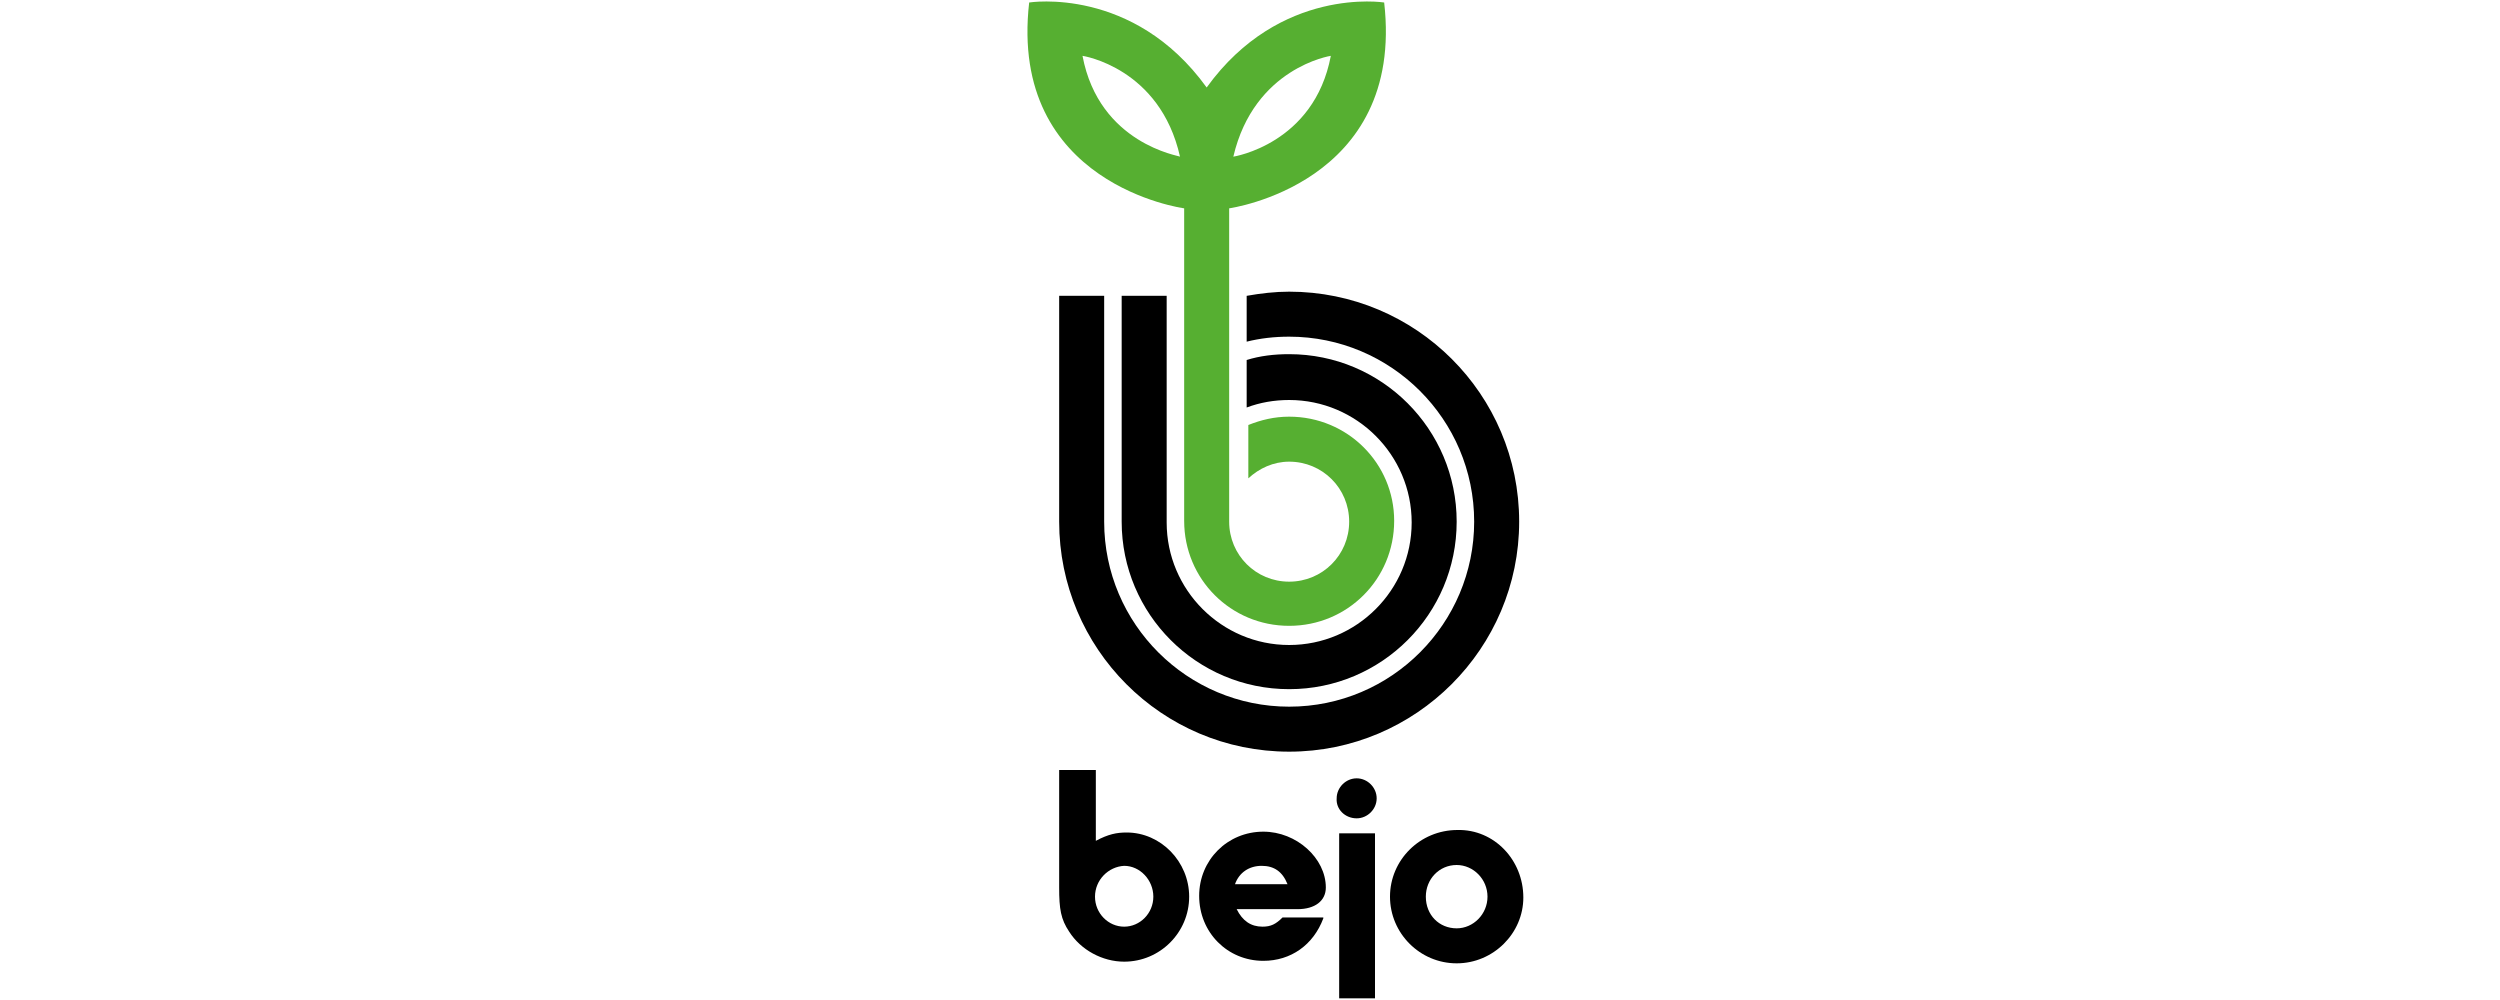
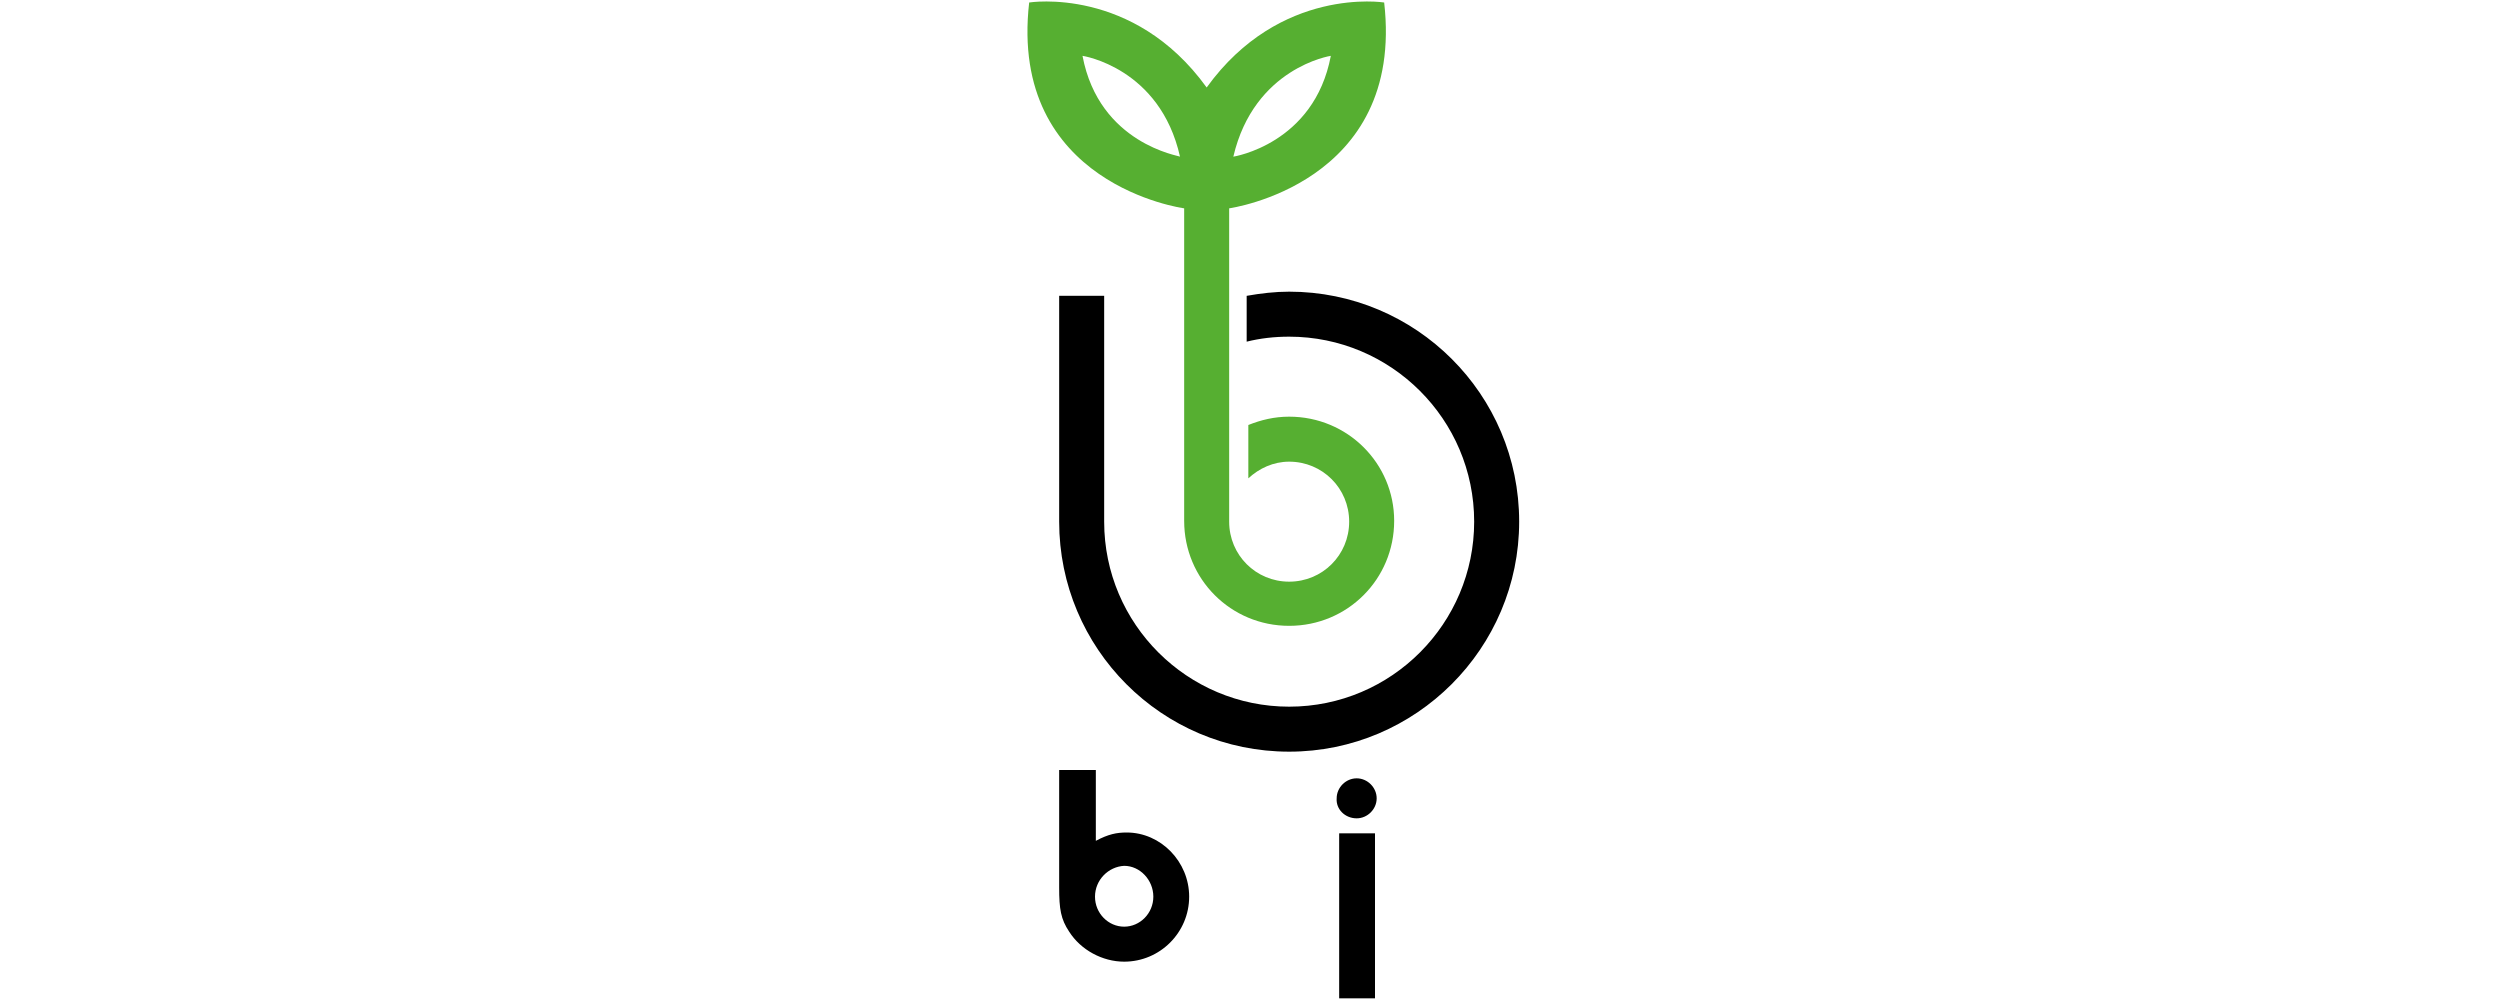
<svg xmlns="http://www.w3.org/2000/svg" version="1.1" id="Laag_1" x="0px" y="0px" viewBox="0 0 300 120" style="enable-background:new 0 0 300 120;" xml:space="preserve">
  <style type="text/css">.st0{fill:#56AF31;}</style>
  <g id="Laag_12">
    <g>
      <path class="st0" d="M154.7,50c-1.8,0-3.4,0.4-4.9,1v6.4c1.3-1.2,3-2,4.9-2c4,0,7.2,3.2,7.2,7.2s-3.2,7.2-7.2,7.2 s-7.2-3.2-7.2-7.2c0-0.1,0-0.1,0-0.2l0,0V52.2l0,0V25c0,0,21.1-2.9,18.6-24.7c0,0-12.5-2-21.3,10.2C136-1.7,123.5,0.3,123.5,0.3 C121,22.2,142.1,25,142.1,25v37.5c0,7,5.6,12.6,12.6,12.6s12.6-5.6,12.6-12.6C167.3,55.6,161.7,50,154.7,50z M159.7,6.7 c-2,10.6-11.7,12.1-11.7,12.1C150.5,8.1,159.7,6.7,159.7,6.7z M129.9,6.7c0,0,9.3,1.4,11.7,12.1C141.6,18.7,131.9,17.3,129.9,6.7z " />
-       <path d="M154.7,42.5c-1.8,0-3.5,0.2-5.1,0.7v5.7c1.6-0.6,3.3-0.9,5.1-0.9c8.1,0,14.7,6.6,14.7,14.7s-6.6,14.7-14.7,14.7 c-8.1,0-14.7-6.6-14.7-14.7l0,0V35.5h-5.4v27.1c0,11.1,9,20.1,20.1,20.1s20.1-9,20.1-20.1C174.8,51.5,165.8,42.5,154.7,42.5z" />
      <path d="M154.7,35c-1.7,0-3.4,0.2-5.1,0.5V41c1.6-0.4,3.3-0.6,5.1-0.6c12.2,0,22.2,9.9,22.2,22.2c0,12.2-9.9,22.2-22.2,22.2 c-12.2,0-22.2-9.9-22.2-22.2V35.5h-5.4v27.1c0,15.2,12.3,27.6,27.6,27.6c15.2,0,27.6-12.4,27.6-27.6C182.3,47.3,169.9,35,154.7,35 z" />
    </g>
    <g>
      <path d="M131.5,92.4v8.5c1.5-0.8,2.5-1,3.7-1c4.1,0,7.5,3.5,7.5,7.7c0,4.3-3.5,7.8-7.8,7.8c-2.6,0-5.2-1.4-6.6-3.6 c-1-1.5-1.2-2.7-1.2-5.3V92.4H131.5z M131.4,107.6c0,2,1.6,3.6,3.5,3.6s3.5-1.6,3.5-3.6s-1.6-3.7-3.5-3.7 C133,104,131.4,105.6,131.4,107.6z" />
-       <path d="M158.8,110.2c-1.2,3.2-3.9,5.1-7.2,5.1c-4.3,0-7.7-3.4-7.7-7.8c0-4.3,3.4-7.7,7.7-7.7c4,0,7.5,3.2,7.5,6.7 c0,1.6-1.3,2.6-3.4,2.6h-7.3c0.7,1.4,1.7,2.1,3.1,2.1c1,0,1.6-0.3,2.4-1.1h4.9V110.2z M154.5,106.1c-0.6-1.5-1.6-2.2-3.1-2.2 s-2.7,0.8-3.2,2.2H154.5z" />
      <g>
        <path d="M162.8,98.2c1.3,0,2.4-1.1,2.4-2.4s-1.1-2.4-2.4-2.4c-1.3,0-2.4,1.1-2.4,2.4C160.3,97.1,161.4,98.2,162.8,98.2z" />
        <rect x="160.7" y="100" width="4.3" height="19.8" />
      </g>
-       <path d="M182.8,107.7c0,4.3-3.6,7.9-8,7.9s-8-3.6-8-8s3.6-8,8.1-8C179.3,99.5,182.8,103.2,182.8,107.7z M171.1,107.6 c0,2.2,1.6,3.8,3.7,3.8c2,0,3.7-1.7,3.7-3.8c0-2.1-1.7-3.8-3.7-3.8C172.7,103.8,171.1,105.5,171.1,107.6z" />
    </g>
  </g>
</svg>